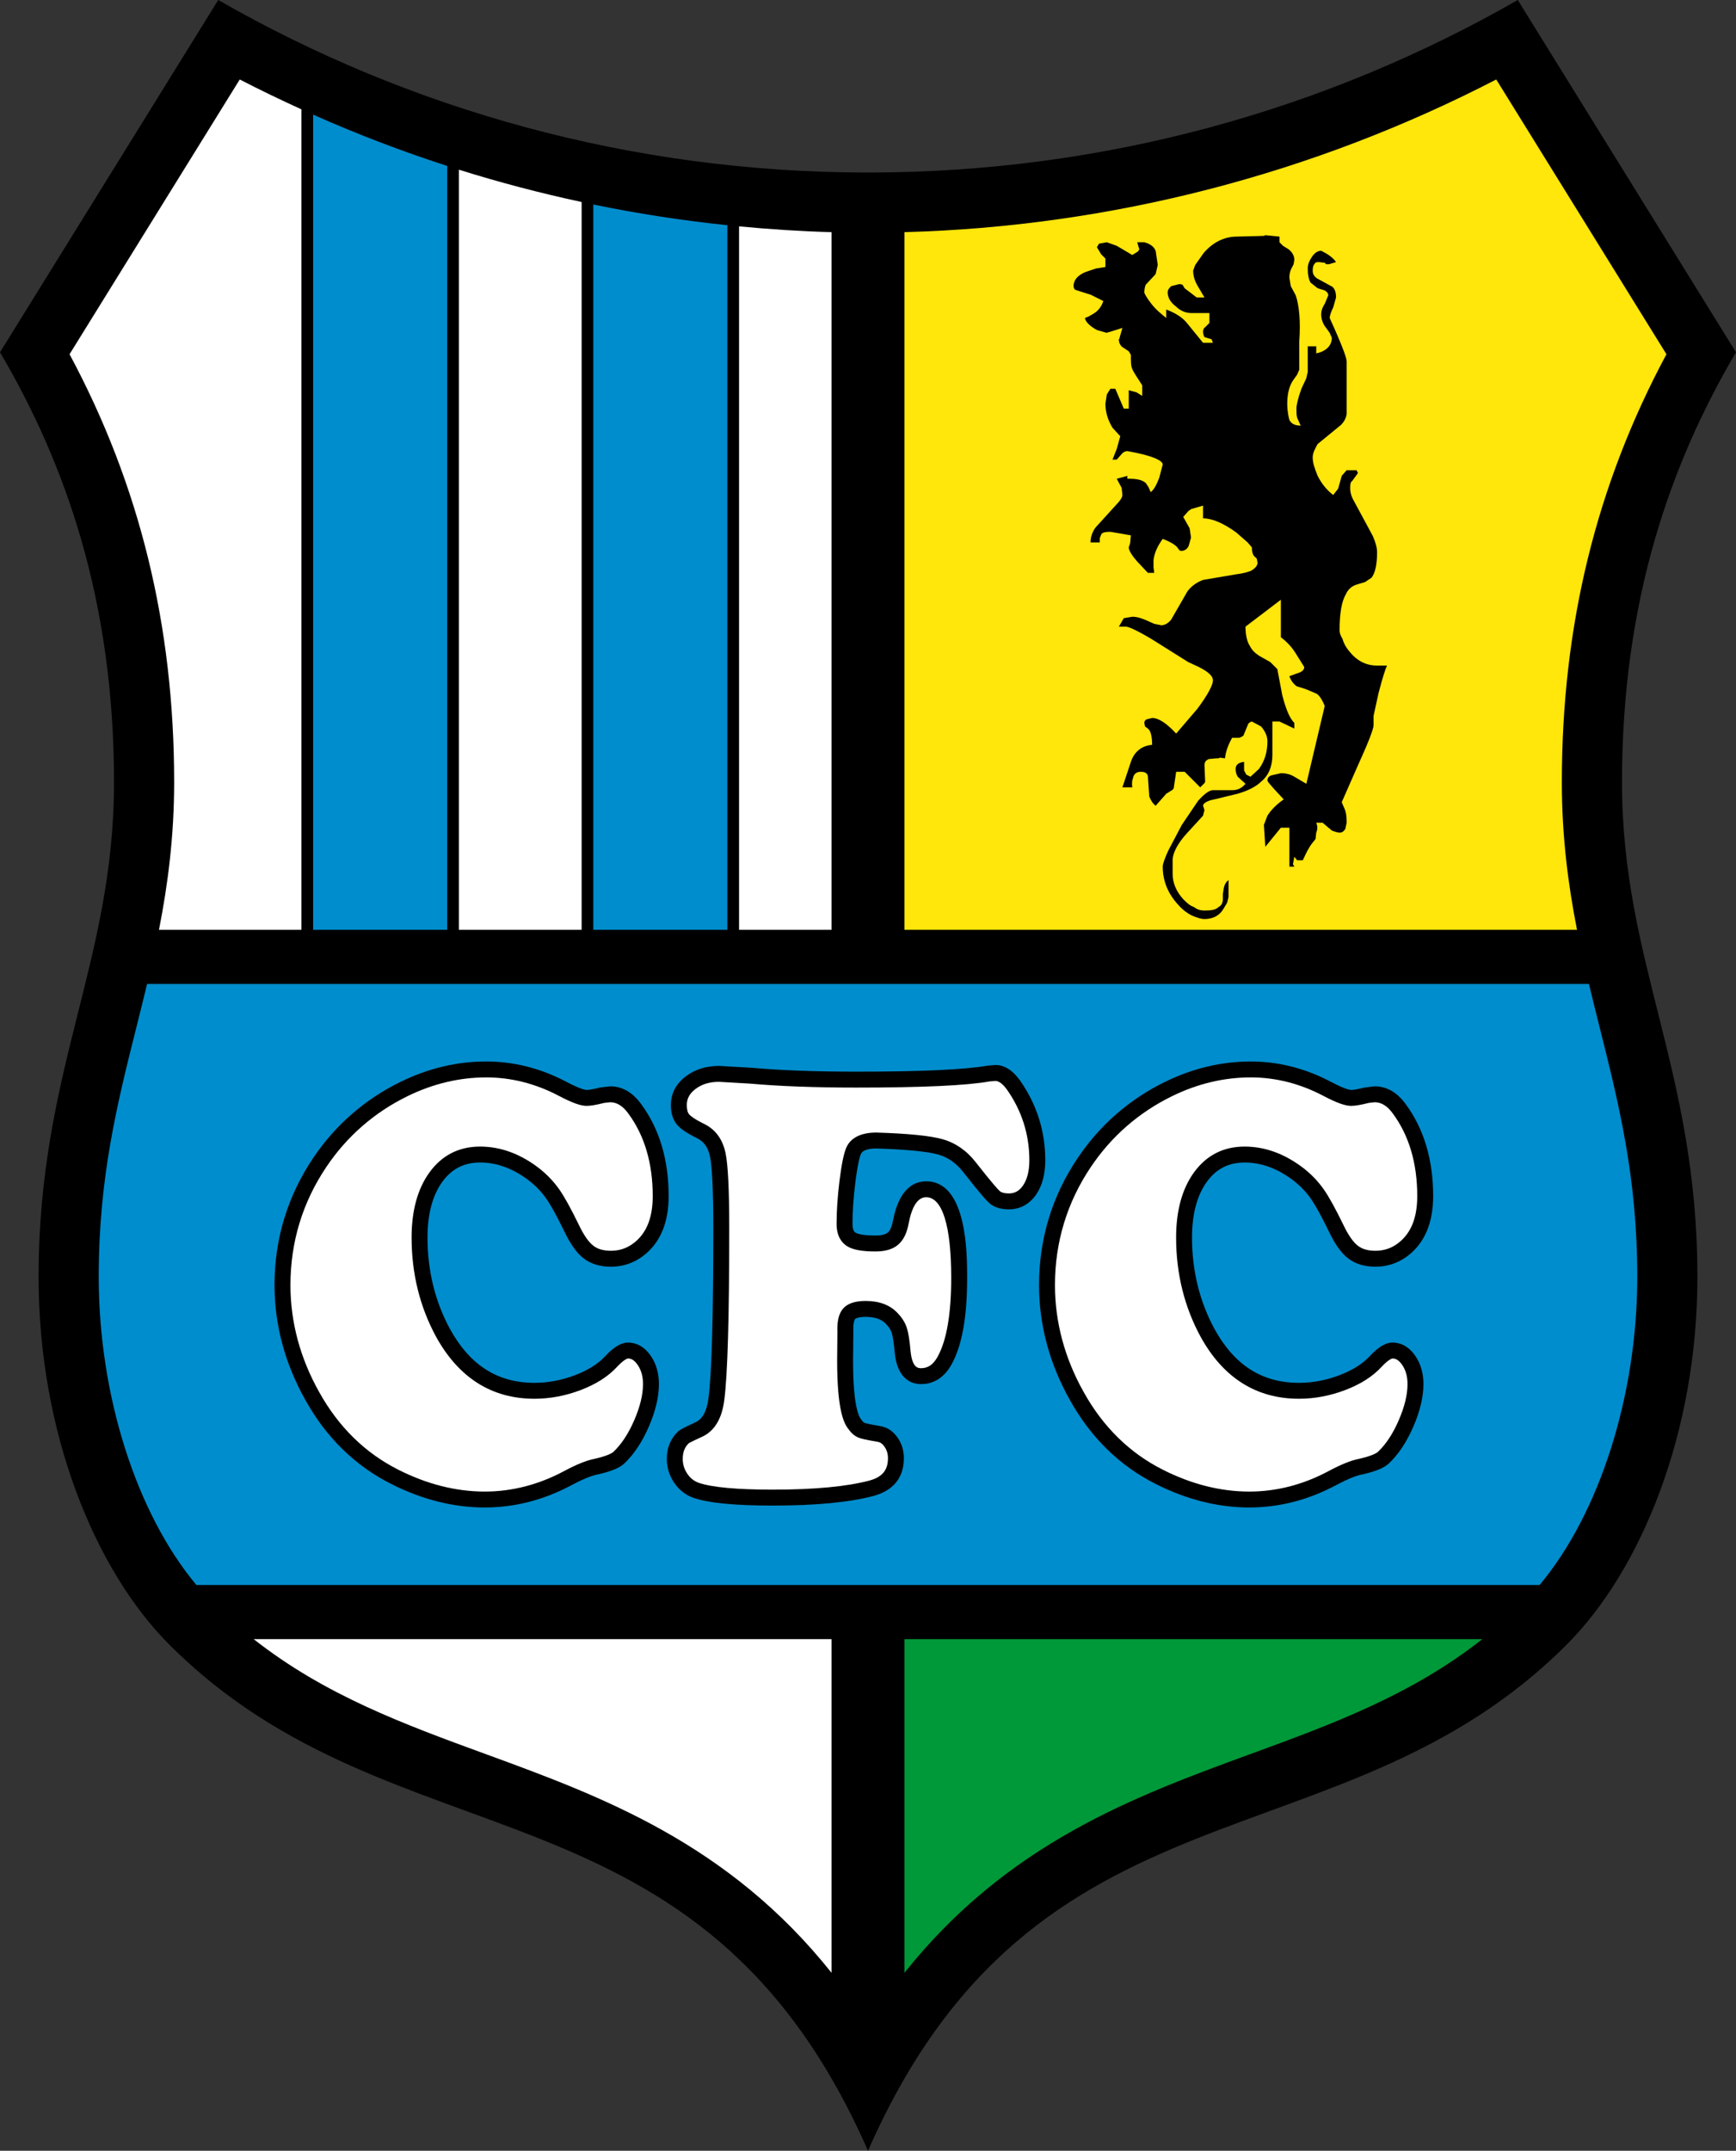
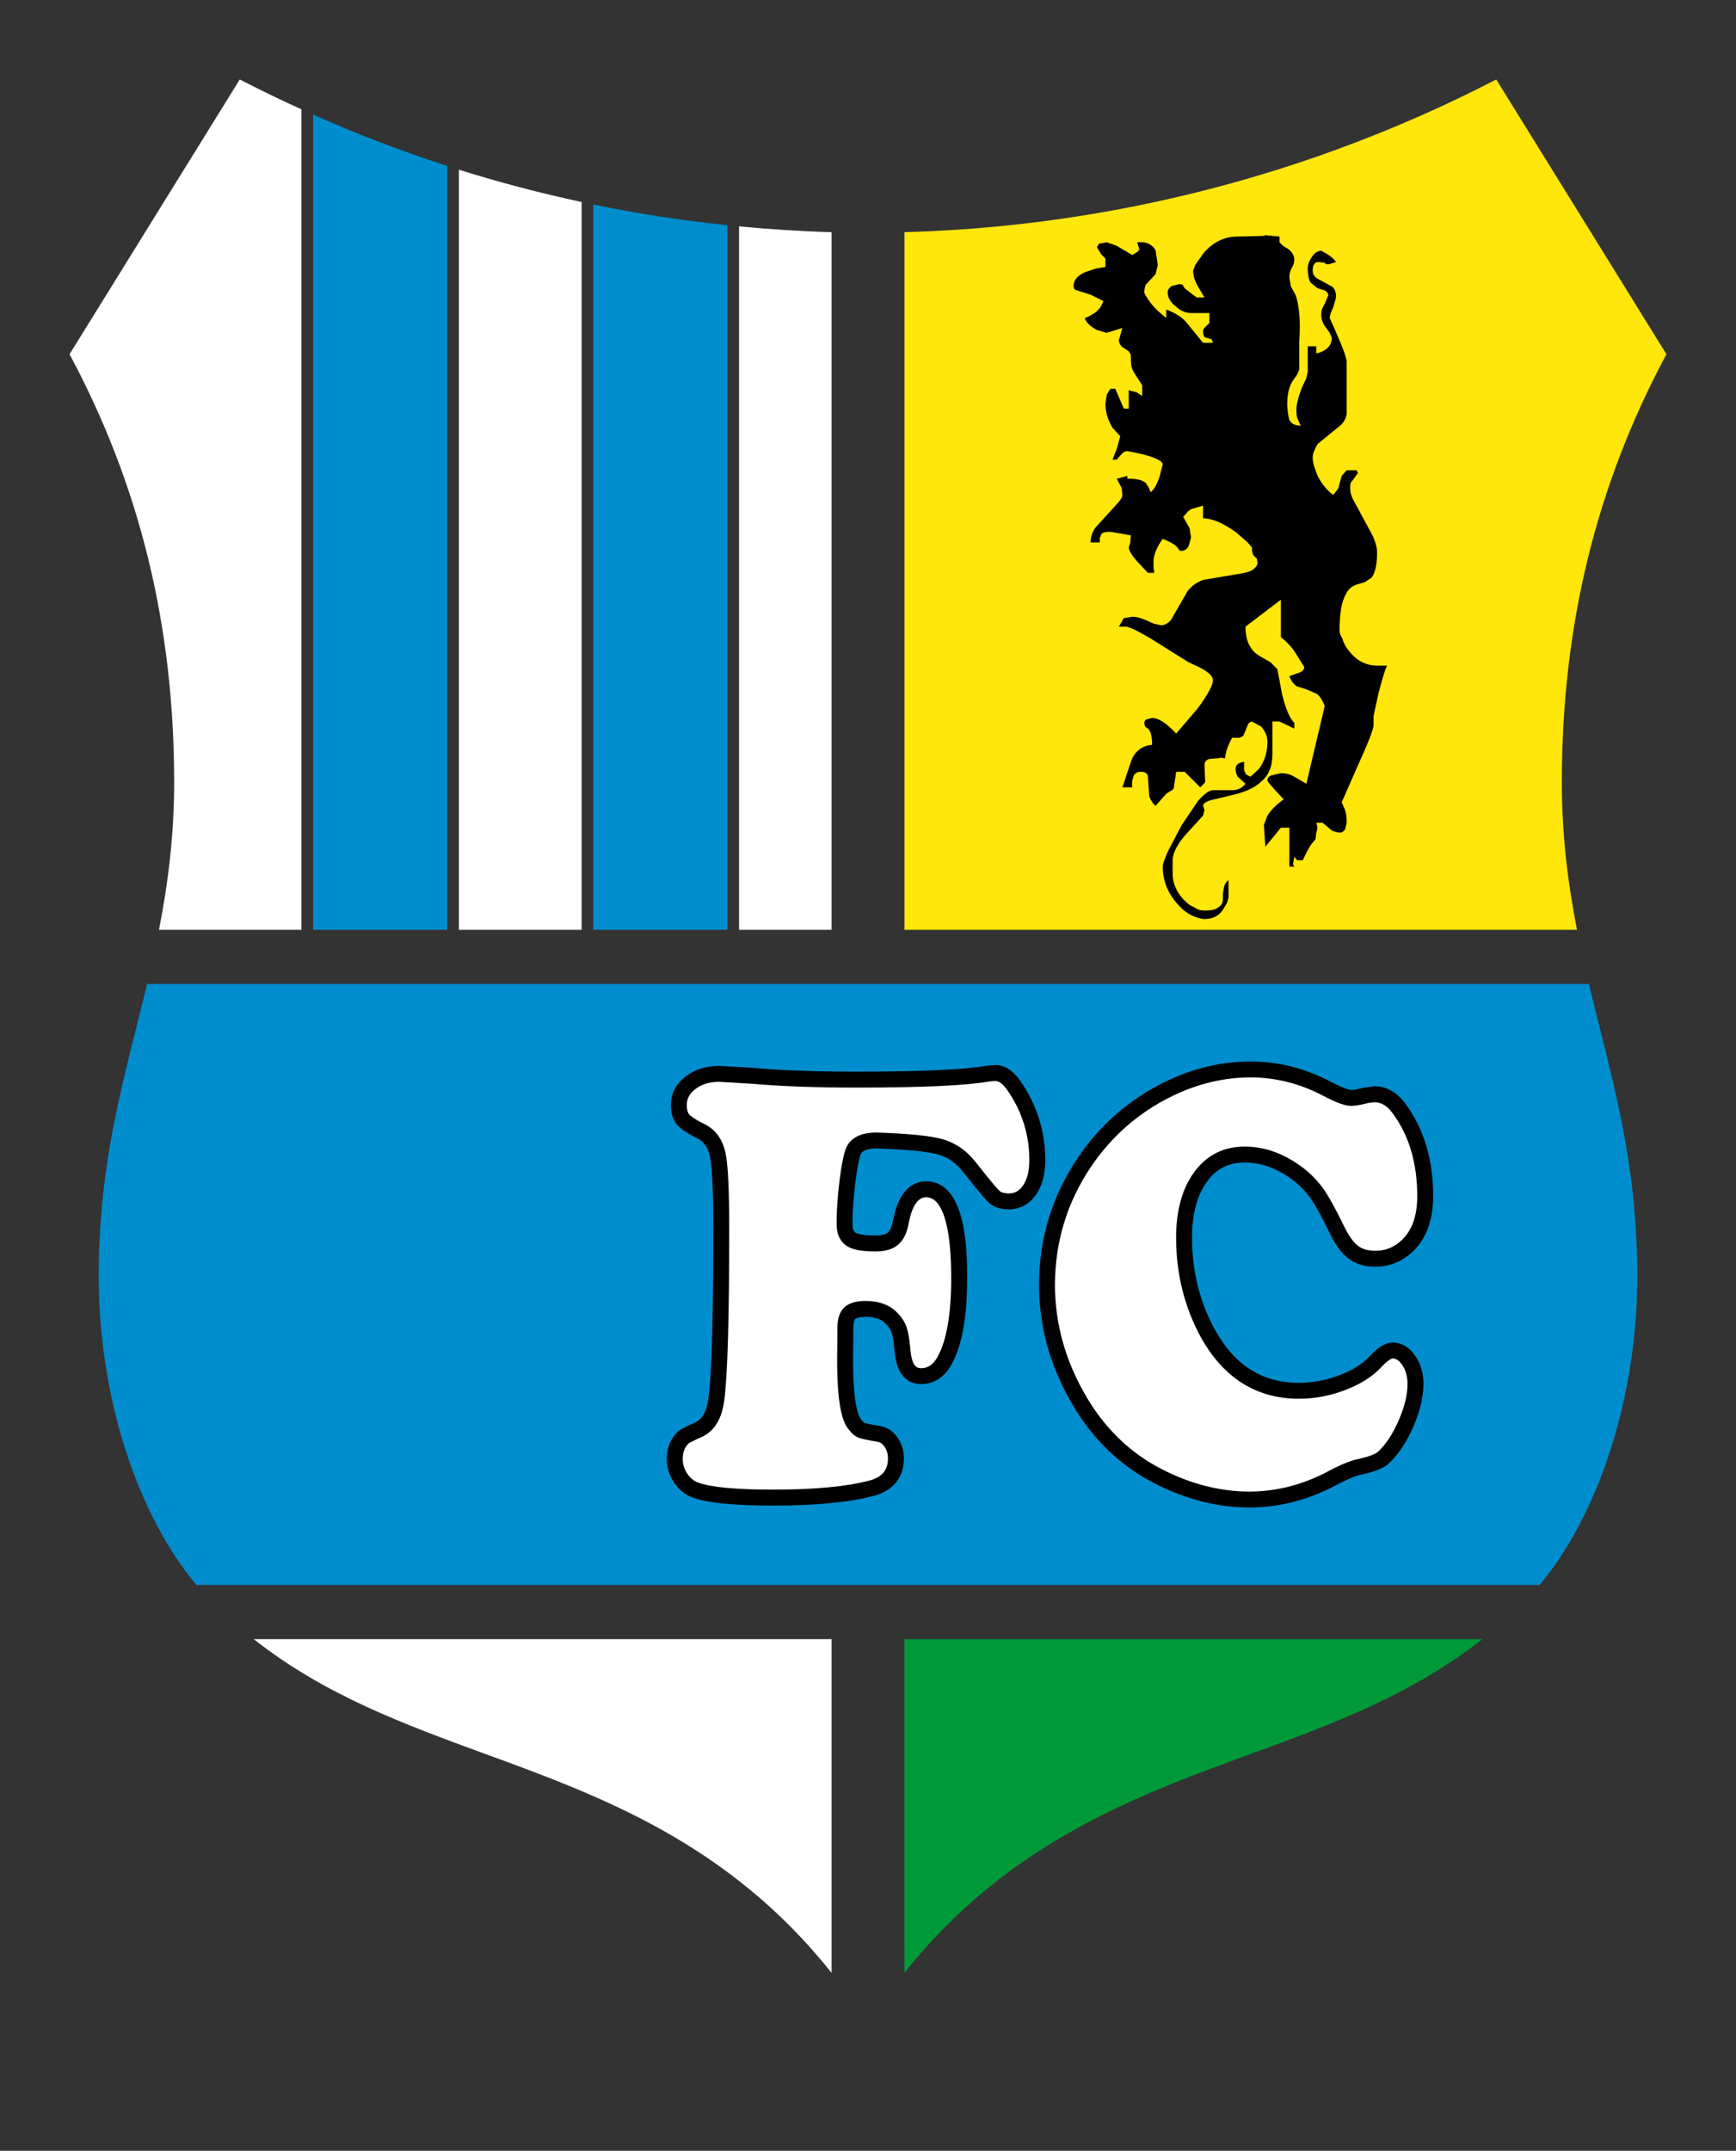
<svg xmlns="http://www.w3.org/2000/svg" version="1.1" baseProfile="tiny" id="Ebene_1" x="0px" y="0px" width="490.715px" height="607.642px" viewBox="0 0 490.715 607.642" xml:space="preserve">
  <rect x="0" y="0" width="490.715" height="607.642" fill="#333333" stroke="none" />
-   <path d="M61.686,0L0,99.533c18.556,31.468,32.227,70.287,32.227,121.459c0,50.971-21.318,81.305-21.318,139.75  c0,44.221,16.027,82.979,36.949,103.9c64.242,64.242,149.934,34.654,197.5,143c47.566-108.346,133.258-78.758,197.5-143  c20.922-20.922,36.949-59.68,36.949-103.9c0-58.445-21.318-88.779-21.318-139.75c0-51.172,13.67-89.991,32.227-121.459L429.029,0  c-54.121,31.01-116.824,48.742-183.672,48.742C178.511,48.742,115.807,31.01,61.686,0z" />
  <path fill="#FFFFFF" d="M67.77,22.454C56.49,40.655,27.102,88.074,19.66,100.081c19.792,36.885,29.566,76.526,29.566,120.911  c0,15.331-1.783,28.945-4.286,41.699h40.267V30.895C79.332,28.221,73.511,25.422,67.77,22.454z" />
  <path fill="#008DCD" d="M167.708,57.779v204.912h37.899V63.629C192.866,62.304,180.218,60.353,167.708,57.779z" />
  <path fill="#FFFFFF" d="M235.057,65.586c-8.748-0.235-17.466-0.806-26.148-1.633v198.738h26.148V65.586z" />
  <path fill="#FFFFFF" d="M129.708,47.938v214.754h34.699V57.073C152.702,54.559,141.12,51.521,129.708,47.938z" />
  <path fill="#008DCD" d="M88.508,32.391v230.301h37.899V46.887C113.537,42.72,100.885,37.885,88.508,32.391z" />
  <path fill="#FFFFFF" d="M71.713,463.091c20.146,15.846,42.414,24.014,65.769,32.547c32.597,11.91,68.44,25.146,97.575,61.73v-94.277  H71.713z" />
  <path fill="#009939" d="M353.232,495.638c23.355-8.533,45.623-16.701,65.77-32.547H255.658v94.277  C284.793,520.785,320.637,507.548,353.232,495.638z" />
  <path fill="#FFE60B" d="M445.773,262.691c-2.502-12.754-4.285-26.368-4.285-41.699c0-44.386,9.773-84.028,29.566-120.911  c-7.441-12.007-36.83-59.426-48.109-77.627C371.33,49.141,314.051,64.016,255.658,65.586v197.105H445.773z" />
  <path fill="#008DCD" d="M38.603,290.025c-5.5,21.906-10.694,42.595-10.694,70.716c0,33.58,10.698,66.846,27.604,87.049h379.688  c16.908-20.203,27.605-53.469,27.605-87.049c0-28.121-5.195-48.811-10.693-70.716c-0.998-3.975-2.002-7.977-2.975-12.033H41.576  C40.604,282.049,39.601,286.051,38.603,290.025z" />
  <path d="M390.057,188.043h-0.797c-3.203,0-5.801-1.4-8-4.201c-0.801-1-1.402-2-1.801-3.4c-0.602-1-0.801-1.6-0.801-2.398  c0-4.801,0.602-8.201,1.801-10.201c0.598-1.4,1.801-2.4,3.398-2.799l2-0.602l1.801-1.199c1-1.199,1.602-3.6,1.602-7.199  c0-1.201-0.402-2.801-1.203-4.602l-5.398-10c-0.801-1.398-1-2.6-1-3.398c0-1,0-1.801,0.602-2.201l1.598-2.199l-0.398-0.801h-2.801  l-1.398,1.6l-1,3.602l-1.402,1.799c-1.598-1.199-3.199-3-4.398-5.4c-0.801-2-1.402-3.6-1.402-5.199c0-1.199,0.602-2.4,1.402-3.801  l6.598-5.398c1-1,1.402-2,1.602-3v-15c0-1-1.602-5.201-4.801-12.201c0-0.6,0.402-1.799,1-3l0.801-2.799c0-1.201-0.199-2.201-1-3  l-4.398-2.4c-0.801-0.6-1.203-1.201-1.203-2.201s0.203-1.6,0.602-2c0.199-0.398,0.801-0.398,1.199-0.398l1.602,0.199l0.398,0.4  h0.801l2-0.6c-0.801-1.201-2.199-2.201-4.199-3.201c-0.801,0-1.602,0.4-2.402,1.4c-0.797,1.199-1.398,2.199-1.398,3.6  c0,1.6,0.199,3,0.801,4l2,1.6l2,0.602c0.598,0.398,1,0.799,1,1.398l-1,2.4c-0.801,1.201-1,2.201-1,3c0,1.201,0.398,2.6,1.398,3.801  l1,1.4l0.602,1.398c0,2.201-1.602,3.801-4.402,4.4v-2h-2.398v7.201l-0.398,1.799l-1.402,3c-1,2.801-1.398,4.6-1.398,5.6  s0,1.801,0.199,2.602l1,2.199c-1.398,0-2.602-0.4-3.199-1.6c-0.199-0.801-0.602-2.4-0.602-4.6c0-2.801,0.602-5.201,1.801-6.801  l1-1.4l0.602-1.4v-8c0.398-5.6,0-10-1-13l-1.402-2.6l-0.398-2.4c0-1,0.199-2,0.801-3l0.398-0.799l0.199-1.201  c0-1.199-0.598-2.199-1.598-3l-1.602-1l-1-1v-1.6l-4-0.4l-0.398,0.201l-7.602,0.199c-3.602,0-6.801,1.6-9.398,4.6l-2.402,3.4  l-0.598,1.6c0,1.4,0.398,2.801,1.199,4.201l2,3.4h-2.199l-3.402-2.602l-0.598-1l-0.801-0.199l-2.402,0.6c-0.598,0.6-1,1-1,1.801  c0,1.4,0.801,2.799,2.402,4c1.199,1.199,2.801,1.799,4.199,1.799h5.199v2.801l-1.199,1.199c-0.398,0.201-0.602,0.801-0.602,1.201  c0,0.799,0.203,1.199,0.402,1.6l2,0.6l0.398,1h-2.801l-4.398-5.4c-1.398-1.799-3.398-3-6-4v2.4c-1.199-1-2.801-2.199-4.199-4  c-1.402-1.799-2-3-2-3.199c0-0.801,0.199-1.801,0.398-2.201l2.801-3l0.602-2.6l-0.602-4c-0.602-1.4-1.801-2-3.199-2.4h-2l0.398,1.4  l0.199,0.6l-0.398,0.602l-1.602,1l-4.398-2.602l-2.801-1l-2.199,0.4l-0.602,1l1.203,2l1.199,1.201v2.398l-2.602,0.4l-3,1  c-2.398,1-3.398,2.4-3.398,4c0,0.4,0.199,0.801,0.398,1l1.801,0.6l2.602,0.801l3.598,1.801c-0.398,1.398-1.398,2.799-2.801,3.6  l-1.398,0.799l-1,0.4c0.199,1.201,1.602,2.4,3.398,3.4l2.801,0.801l0.402-0.201h0.199l3.801-1.199l-0.801,2.799v0.201l-0.199,0.199  c0,1,0.398,2,1.598,2.6l1.199,0.801l0.602,1c0,1.801,0,3.199,0.398,4c0.402,1,1.402,2.4,2.801,4.6v3l-1.598-1l-2.203-0.6v5.199  h-1.398l-2.398-5.6h-1.402l-1,1.6l-0.398,2.602c0,2.6,0.801,4.799,2,6.799l2.199,2.4l-1,3.6l-1.199,3h1.199l1.602-1.799  c0.398-0.4,1-0.602,1.398-0.602c6.801,1.201,10,2.602,10,3.801l-1,3.801c-0.801,2-1.398,3.199-2.398,4l-0.602-1.4l-0.801-1.201  c-1.199-1-2.801-1.199-5.199-1.199v-0.801l-3,0.801l1.398,2.6l0.203,2c0,0.6-0.602,1.6-1.602,2.6l-6,6.602  c-1,1.398-1.398,2.799-1.398,4.199h2.598v-1.199l0.402-1c0.199-0.602,1.199-0.801,2.598-0.801l5.801,1l-0.199,2.199l-0.402,1.201  c0,0.799,0.801,2.199,2.402,4l3,3.199h1.801l-0.203-1.6v-2c0.203-1.801,1-3.801,2.602-6c2.602,1,4,2,4.398,2.801l0.203,0.199v0.199  l0.598,0.201c0.801,0,1.801-0.4,2.199-1.6l0.602-2.201l-0.398-2.6l-1.801-3.199l1.398-1.602l0.801-0.6l3.398-1v3.6  c2.602,0,5.801,1.4,9.402,4l3.199,2.801l1.199,1.4c0,1.4,0.402,2.4,0.801,2.6l0.602,0.6l0.199,1.201c0,0.799-0.801,1.6-1.801,2.199  c-1,0.4-2.398,0.801-4.199,1l-9.402,1.6c-1.598,0.6-3.199,1.6-4.398,3.201l-4.602,8c-0.797,1-1.797,1.6-2.797,1.6l-2-0.4  l-1.801-0.801c-1.801-0.799-3-1.199-4.402-1.199l-2.398,0.4l-1.398,2.4h2c0.797,0,3.398,1.199,7.398,3.6l10.199,6.4l3,1.398  c2.801,1.4,4,2.602,4,3.801s-1.398,4-4.398,8l-6,7c-2.801-3-5-4.4-6.801-4.4l-1.602,0.4c-0.398,0.199-0.598,0.6-0.598,1l0.199,1  l0.801,0.6c0.801,0.6,1.199,2.201,1.199,4.6c-2.801,0.201-5,1.801-6,4.801l-2.398,7.199h2.797c-0.199-1.199,0-2.199,0.203-2.6  c0.199-1.199,1-1.799,2.199-1.799s1.801,0.398,2,1.199l0.398,5.801c0.402,1,1,2,1.801,2.6l3-3.4l1.602-1  c0.398-0.199,0.598-0.6,0.598-1.199l0.602-4h2.398l4.402,4.398l1.199-1.199l0.199-0.4l-0.199-4.6c0-1,0.398-1.4,1.199-1.801  l2.199-0.199h0.602l0.398-0.199l1.402,0.199c0.199-2,1-4,2-5.801h1.797c0.402,0,0.801-0.199,1.402-0.6l1.398-3.4  c0.402-0.398,0.801-0.6,1-0.6l2.602,1.4c1.199,1.4,1.801,2.801,1.801,4.199c0,3-0.801,5.602-2.402,7.801l-2.398,2.199l-1.199-0.6  l-0.602-1.199v-2.4c-1.801,0.199-2.398,1-2.398,2c0,0.801,0.199,1.6,0.598,2.199l2.199,2c-1.199,1.4-2.398,1.801-3.797,1.801h-5.402  c-1,0-2.398,1-4.199,3l-4.602,6.801l-3.797,7.199c-1,2.199-1.602,3.801-1.602,4.6c0,4.201,1.602,7.801,4.398,10.801  c1.203,1.4,2.602,2.4,3.801,3c1.402,0.6,2.602,1,3.602,1c2.199,0,4-0.801,5.199-2.6l1.199-2l0.402-1.602v-4.799  c-0.801,0.6-1.203,1.4-1.402,2.6l-0.199,1.4v1.4c0,1-0.398,1.799-1.199,2.199c-0.801,0.801-2,1-4,1c-1,0-2-0.199-3-1  c-1.199-0.4-2-1.199-3-2.199c-2-2.201-3-4.602-3-7.201v-3.799c0-2,1.398-4.801,4.199-7.801l4.398-4.801l0.402-1.6l-0.402-1.199  c0-0.6,1-1.4,3.203-1.801l6.598-1.6c2.801-0.801,5.199-2,6.602-3.4c2.199-1.799,3.199-4.4,3.199-7.6v-9.4h2l4.199,2v-1.6  c-1.398-1.4-2.398-4-3.398-7.801l-1.402-7.398l-2-2l-3.199-1.801c-1.199-0.801-2-1.6-2.598-2.801  c-0.801-1.199-1.203-3.199-1.203-5.398l10-7.602v10.602c1.602,1.199,3.203,2.799,4.602,5.199l2,3.199c0,0.801-0.602,1.4-2,1.801  l-2.199,0.801c0.398,1.199,1.199,2.199,2,2.799c0.398,0.201,1.398,0.4,3,1l2.801,1.201c1,0.799,1.598,2,2.199,3.398l-5.199,22  l-3.402-2c-1-0.6-2.199-1-3.801-1l-2.598,0.602c-0.801,0.199-1.199,0.799-1.199,1.398c0,0.4,0.598,1,2,2.602l2.598,2.799  c-2,1.4-3.598,3-4.598,4.6l-1,2.602l0.398,6.199l4.398-5.4h2.402v11h1.398l-0.199-0.4l-0.199-0.199l0.398-2.199l0.801,1h1.602  c1-2.201,1.797-3.801,2.797-5l0.801-1l0.199-1.801c0.402-1,0.402-1.801,0-2.801h1.801l2.602,2.201c1,0.4,1.801,0.6,2.199,0.6  c0.602,0,1-0.199,1.602-1l0.398-1.801c0-2-0.199-3.199-0.801-4.398l-0.598-1.4l4.398-10c3-6.6,4.602-10.6,4.602-11.801v-2.6  l1.398-6.4c1.199-4.6,2-7,2.398-7.799H390.057z" />
-   <path d="M113.33,305.591c-10.151,4.947-18.494,12.201-24.798,21.559c-7.253,10.771-10.931,22.855-10.931,35.914  c0,11.238,2.925,22.146,8.694,32.422c5.893,10.611,14.055,18.605,24.253,23.75c8.736,4.42,17.64,6.66,26.463,6.66  c8.483,0,16.76-2.133,24.6-6.342c2.995-1.598,5.389-2.59,7.107-2.943c3.874-0.855,6.313-1.84,7.709-3.107  c2.733-2.563,5.069-6.066,6.968-10.438c1.899-4.377,2.862-8.422,2.862-12.021c0-3.076-0.776-5.766-2.307-7.99  c-2.135-3.104-4.681-3.756-6.439-3.756c-1.915,0-3.94,1.203-6.375,3.785c-2.019,2.207-4.904,4.025-8.601,5.432  c-3.775,1.436-7.633,2.162-11.466,2.162c-10.419,0-18.224-4.965-23.858-15.18c-4.224-7.771-6.368-16.479-6.368-25.867  c0-6.617,1.41-11.918,4.192-15.754c2.657-3.664,6.149-5.445,10.675-5.445c4.856,0,9.608,1.797,14.122,5.34  c1.796,1.445,3.347,3.09,4.588,4.867c1.304,1.865,3.044,5.031,5.173,9.406c1.693,3.541,3.459,5.992,5.392,7.477  c2.016,1.557,4.611,2.348,7.71,2.348c3.335,0,6.385-1.014,9.064-3.014c4.813-3.639,7.248-9.338,7.248-16.951  c0-10.254-2.616-18.996-7.776-25.98c-2.418-3.326-5.369-5.02-8.763-5.02l-2.782,0.33c-2.399,0.605-3.453,0.697-3.866,0.697  c-0.318,0-1.676-0.166-5.755-2.309c-7.227-3.804-14.83-5.734-22.597-5.734C129.216,299.889,121.095,301.809,113.33,305.591z" />
-   <path fill="#FFFFFF" d="M112.578,415.22c-9.381-4.732-16.901-12.111-22.354-21.928c-5.392-9.605-8.123-19.771-8.123-30.229  c0-12.148,3.419-23.385,10.163-33.4c5.855-8.693,13.606-15.43,23.037-20.025c7.146-3.484,14.604-5.25,22.167-5.25  c7.028,0,13.927,1.756,20.503,5.217c3.721,1.955,6.142,2.826,7.849,2.826c1.121,0,2.751-0.273,4.981-0.838  c0.012-0.004,1.667-0.189,1.667-0.189c1.898,0,3.578,1.039,5.134,3.18c4.585,6.207,6.905,14.049,6.905,23.32  c0,6.213-1.783,10.58-5.45,13.354c-1.9,1.418-3.985,2.111-6.362,2.111c-2.108,0-3.732-0.463-4.965-1.414  c-1.344-1.031-2.716-3.004-4.083-5.865c-2.271-4.664-4.079-7.941-5.537-10.029c-1.485-2.125-3.328-4.08-5.477-5.811  c-5.348-4.199-11.034-6.318-16.923-6.318c-5.985,0-10.803,2.457-14.317,7.305c-3.351,4.619-5.05,10.809-5.05,18.395  c0,10.148,2.329,19.578,6.922,28.027c6.414,11.629,15.767,17.52,27.805,17.52c4.381,0,8.776-0.826,13.064-2.455  c4.361-1.658,7.826-3.871,10.3-6.578c2.168-2.299,3.069-2.346,3.078-2.346c0.639,0,1.617,0.188,2.731,1.807  c1.019,1.48,1.514,3.26,1.514,5.439c0,2.98-0.838,6.422-2.49,10.229c-1.652,3.805-3.635,6.807-5.893,8.924  c-0.322,0.291-1.567,1.125-5.595,2.014c-2.14,0.439-4.863,1.547-8.292,3.377c-7.184,3.855-14.744,5.809-22.477,5.809  C128.901,421.396,120.681,419.318,112.578,415.22z" />
  <path d="M279.1,301.074c-6.373,1.129-18.813,1.693-37.084,1.693c-11.474,0-21.434-0.371-29.604-1.1  c-0.004-0.002-9.142-0.525-9.142-0.525c-3.702,0-6.889,1.008-9.47,2.994c-2.762,2.121-4.163,4.838-4.163,8.072  c0,2.305,0.575,4.158,1.709,5.512c1.016,1.211,2.838,2.439,5.734,3.867c1.905,0.938,3.084,2.609,3.604,5.109  c0.63,3.031,0.949,9.93,0.949,20.508c0,24.756-0.456,40.811-1.356,47.717c-0.464,3.768-1.705,6.039-3.795,6.957  c-3.614,1.641-4.347,2.141-4.751,2.484c-2.182,2.051-3.242,4.645-3.242,7.791c0,2.449,0.695,4.717,2.067,6.74  c1.392,2.055,3.235,3.496,5.479,4.281c4.268,1.469,11.605,2.182,22.442,2.182c12.102,0,21.682-0.918,28.475-2.729  c5.596-1.531,8.545-5.211,8.545-10.646c0-2.168-0.598-4.127-1.779-5.82c-1.273-1.822-2.896-2.91-4.83-3.242  c-3.613-0.605-4.414-0.887-4.537-0.938c-0.061-0.023-0.379-0.178-0.883-0.887c-0.783-0.938-2.334-4.129-2.334-16.75l0.074-7.961  c-0.011-0.277-0.016-0.533-0.016-0.771c0-2.299,0.457-2.881,0.514-2.945c0.06-0.066,0.619-0.619,2.982-0.619  c2.588,0,4.455,0.639,5.705,1.953c0.844,0.855,1.395,1.707,1.668,2.557c0.225,0.707,0.557,2.264,0.854,5.67  c0.779,7.676,4.996,8.816,7.441,8.816c2.563,0,6.15-0.992,8.703-5.717c2.906-5.342,4.32-13.307,4.32-24.346  c0-6.736,0-27.234-11.574-27.234c-3.326,0-7.656,1.936-9.395,11.158c-0.303,1.619-0.811,2.77-1.465,3.33  c-0.443,0.377-1.41,0.828-3.504,0.828c-3.955,0-5.269-0.582-5.65-0.832c-0.542-0.354-0.814-1.188-0.814-2.48  c0-3.439,0.264-7.318,0.784-11.533c0.632-5.125,1.202-7.26,1.568-8.146c0.538-1.32,2.681-1.598,4.396-1.6  c8.564,0.277,14.447,0.854,17.48,1.711c2.787,0.787,5.117,2.432,7.125,5.027c5.201,6.615,6.678,8.137,7.336,8.709  c1.322,1.158,3.184,1.75,5.521,1.75c3.117,0,5.764-1.426,7.652-4.123c1.742-2.49,2.625-5.773,2.625-9.764  c0-8.193-2.4-15.768-7.135-22.516c-2.084-2.912-4.422-4.378-6.963-4.378L279.1,301.074z" />
  <path fill="#FFFFFF" d="M281.367,305.388c1.252,0,2.48,1.35,3.291,2.48c4.182,5.959,6.307,12.664,6.307,19.914  c0,3.049-0.609,5.465-1.813,7.182c-1.053,1.504-2.313,2.205-3.965,2.205c-1.199,0-2.086-0.223-2.564-0.641  c-0.459-0.4-1.936-1.971-6.744-8.086c-2.572-3.324-5.754-5.547-9.451-6.592c-3.438-0.971-9.523-1.586-18.609-1.879  c-0.023-0.002-0.047-0.002-0.072-0.002c-5.61,0-7.763,2.389-8.579,4.393c-0.693,1.678-1.308,4.725-1.873,9.305  c-0.542,4.396-0.817,8.461-0.817,12.084c0,3.627,1.552,5.4,2.854,6.248c1.628,1.066,4.207,1.564,8.111,1.564  c2.822,0,4.924-0.623,6.426-1.906c1.488-1.27,2.457-3.207,2.965-5.922c0.938-4.969,2.611-7.488,4.973-7.488  c4.563,0,7.074,8.074,7.074,22.734c0,10.125-1.271,17.596-3.777,22.201c-1.627,3.014-3.488,3.361-4.746,3.361  c-0.742,0-2.48,0-2.961-4.738c-0.268-3.078-0.611-5.252-1.049-6.617c-0.49-1.531-1.404-2.982-2.721-4.318  c-2.088-2.195-5.104-3.322-8.938-3.322c-2.996,0-5.07,0.695-6.342,2.127c-1.244,1.393-1.766,3.555-1.637,6.799  c-0.002-0.09-0.046,4.707-0.046,4.707l-0.03,3.143c0,14.033,1.874,17.865,3.283,19.529c0.753,1.072,1.688,1.873,2.743,2.301  c0.559,0.227,1.687,0.566,5.476,1.203c0.449,0.076,1.141,0.305,1.893,1.379c0.65,0.936,0.969,1.998,0.969,3.246  c0,3.371-1.609,5.314-5.219,6.303c-6.4,1.705-15.591,2.572-27.301,2.572c-10.188,0-17.241-0.65-20.967-1.932  c-1.318-0.463-2.378-1.299-3.229-2.557c-0.87-1.283-1.293-2.66-1.293-4.215c0-1.883,0.568-3.334,1.738-4.438  c-0.032,0.041,0.576-0.361,3.59-1.729c3.591-1.578,5.761-5.115,6.425-10.5c0.923-7.084,1.392-23.334,1.392-48.283  c0-11.037-0.341-18.045-1.043-21.422c-0.81-3.895-2.836-6.664-6.021-8.234c-3.064-1.508-4.01-2.404-4.273-2.719  c-0.431-0.514-0.658-1.42-0.658-2.621c0-1.813,0.765-3.244,2.406-4.504c1.803-1.389,4.003-2.063,6.727-2.063l8.745,0.508  c8.299,0.74,18.395,1.117,30.001,1.117c18.795,0,31.146-0.57,37.76-1.746C279.666,305.539,281.367,305.388,281.367,305.388z" />
  <path d="M329.436,305.591c-10.15,4.947-18.494,12.201-24.797,21.559c-7.254,10.771-10.932,22.855-10.932,35.914  c0,11.238,2.926,22.146,8.693,32.422c5.895,10.611,14.055,18.605,24.254,23.75c8.736,4.42,17.641,6.66,26.463,6.66  c8.484,0,16.76-2.133,24.6-6.342c2.996-1.598,5.389-2.59,7.107-2.943c3.875-0.855,6.314-1.84,7.709-3.107  c2.732-2.563,5.068-6.066,6.969-10.438c1.898-4.377,2.861-8.422,2.861-12.021c0-3.076-0.775-5.766-2.307-7.99  c-2.135-3.104-4.68-3.756-6.439-3.756c-1.916,0-3.941,1.203-6.375,3.785c-2.02,2.207-4.904,4.025-8.602,5.432  c-3.773,1.436-7.633,2.162-11.465,2.162c-10.42,0-18.223-4.965-23.857-15.18c-4.225-7.771-6.369-16.479-6.369-25.867  c0-6.617,1.41-11.918,4.193-15.754c2.656-3.664,6.148-5.445,10.674-5.445c4.857,0,9.607,1.797,14.123,5.34  c1.795,1.445,3.346,3.09,4.588,4.867c1.303,1.865,3.043,5.031,5.172,9.406c1.693,3.541,3.459,5.992,5.391,7.477  c2.018,1.557,4.613,2.348,7.711,2.348c3.336,0,6.385-1.014,9.064-3.014c4.813-3.639,7.248-9.338,7.248-16.951  c0-10.254-2.617-18.996-7.775-25.98c-2.418-3.326-5.371-5.02-8.764-5.02l-2.783,0.33c-2.398,0.605-3.451,0.697-3.865,0.697  c-0.318,0-1.676-0.166-5.754-2.309c-7.227-3.804-14.83-5.734-22.598-5.734C345.322,299.889,337.201,301.809,329.436,305.591z" />
  <path fill="#FFFFFF" d="M328.684,415.22c-9.381-4.732-16.9-12.111-22.354-21.928c-5.393-9.605-8.123-19.771-8.123-30.229  c0-12.148,3.42-23.385,10.164-33.4c5.855-8.693,13.605-15.43,23.037-20.025c7.145-3.484,14.602-5.25,22.166-5.25  c7.029,0,13.928,1.756,20.502,5.217c3.723,1.955,6.143,2.826,7.85,2.826c1.121,0,2.75-0.273,4.98-0.838  c0.014-0.004,1.668-0.189,1.668-0.189c1.898,0,3.578,1.039,5.133,3.18c4.586,6.207,6.906,14.049,6.906,23.32  c0,6.213-1.783,10.58-5.451,13.354c-1.9,1.418-3.984,2.111-6.361,2.111c-2.109,0-3.732-0.463-4.965-1.414  c-1.344-1.031-2.715-3.004-4.084-5.865c-2.27-4.664-4.078-7.941-5.537-10.029c-1.484-2.125-3.326-4.08-5.477-5.811  c-5.348-4.199-11.033-6.318-16.922-6.318c-5.986,0-10.803,2.457-14.318,7.305c-3.35,4.619-5.049,10.809-5.049,18.395  c0,10.148,2.328,19.578,6.922,28.027c6.414,11.629,15.768,17.52,27.805,17.52c4.381,0,8.777-0.826,13.064-2.455  c4.361-1.658,7.826-3.871,10.299-6.578c2.168-2.299,3.07-2.346,3.078-2.346c0.639,0,1.619,0.188,2.732,1.807  c1.018,1.48,1.514,3.26,1.514,5.439c0,2.98-0.838,6.422-2.49,10.229c-1.652,3.805-3.635,6.807-5.893,8.924  c-0.322,0.291-1.566,1.125-5.596,2.014c-2.139,0.439-4.861,1.547-8.291,3.377c-7.184,3.855-14.744,5.809-22.477,5.809  C345.006,421.396,336.785,419.318,328.684,415.22z" />
</svg>